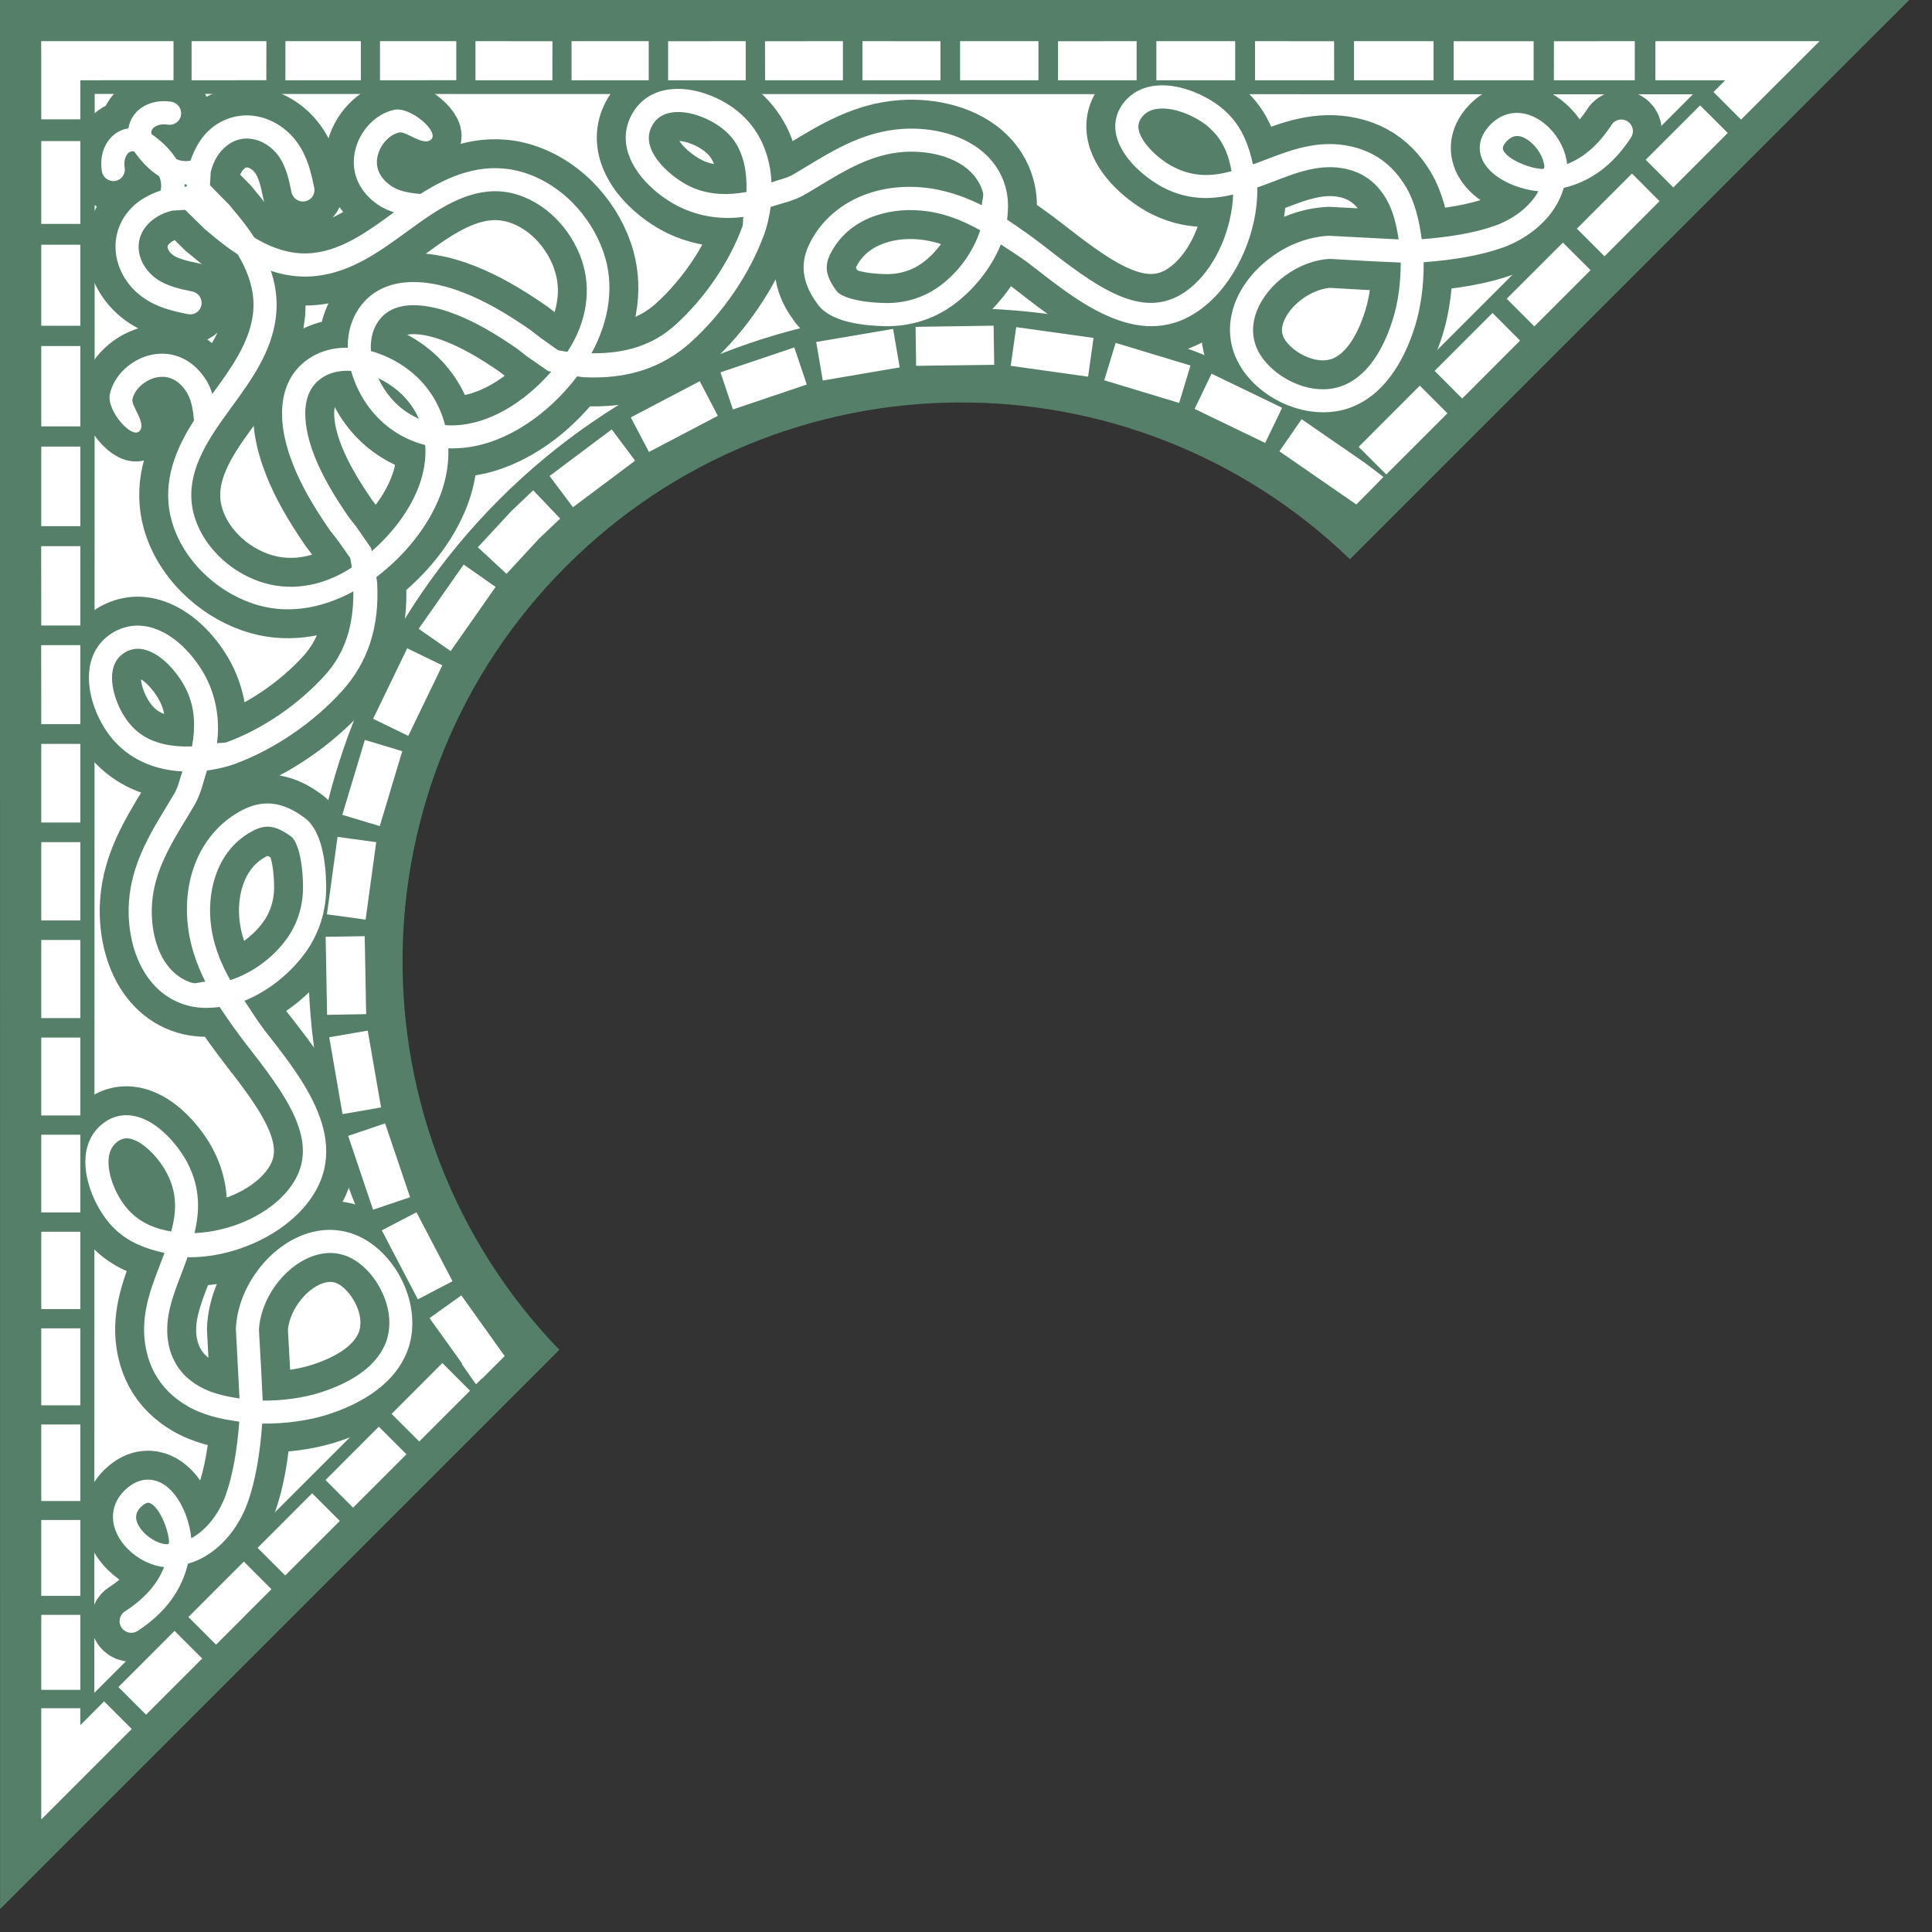
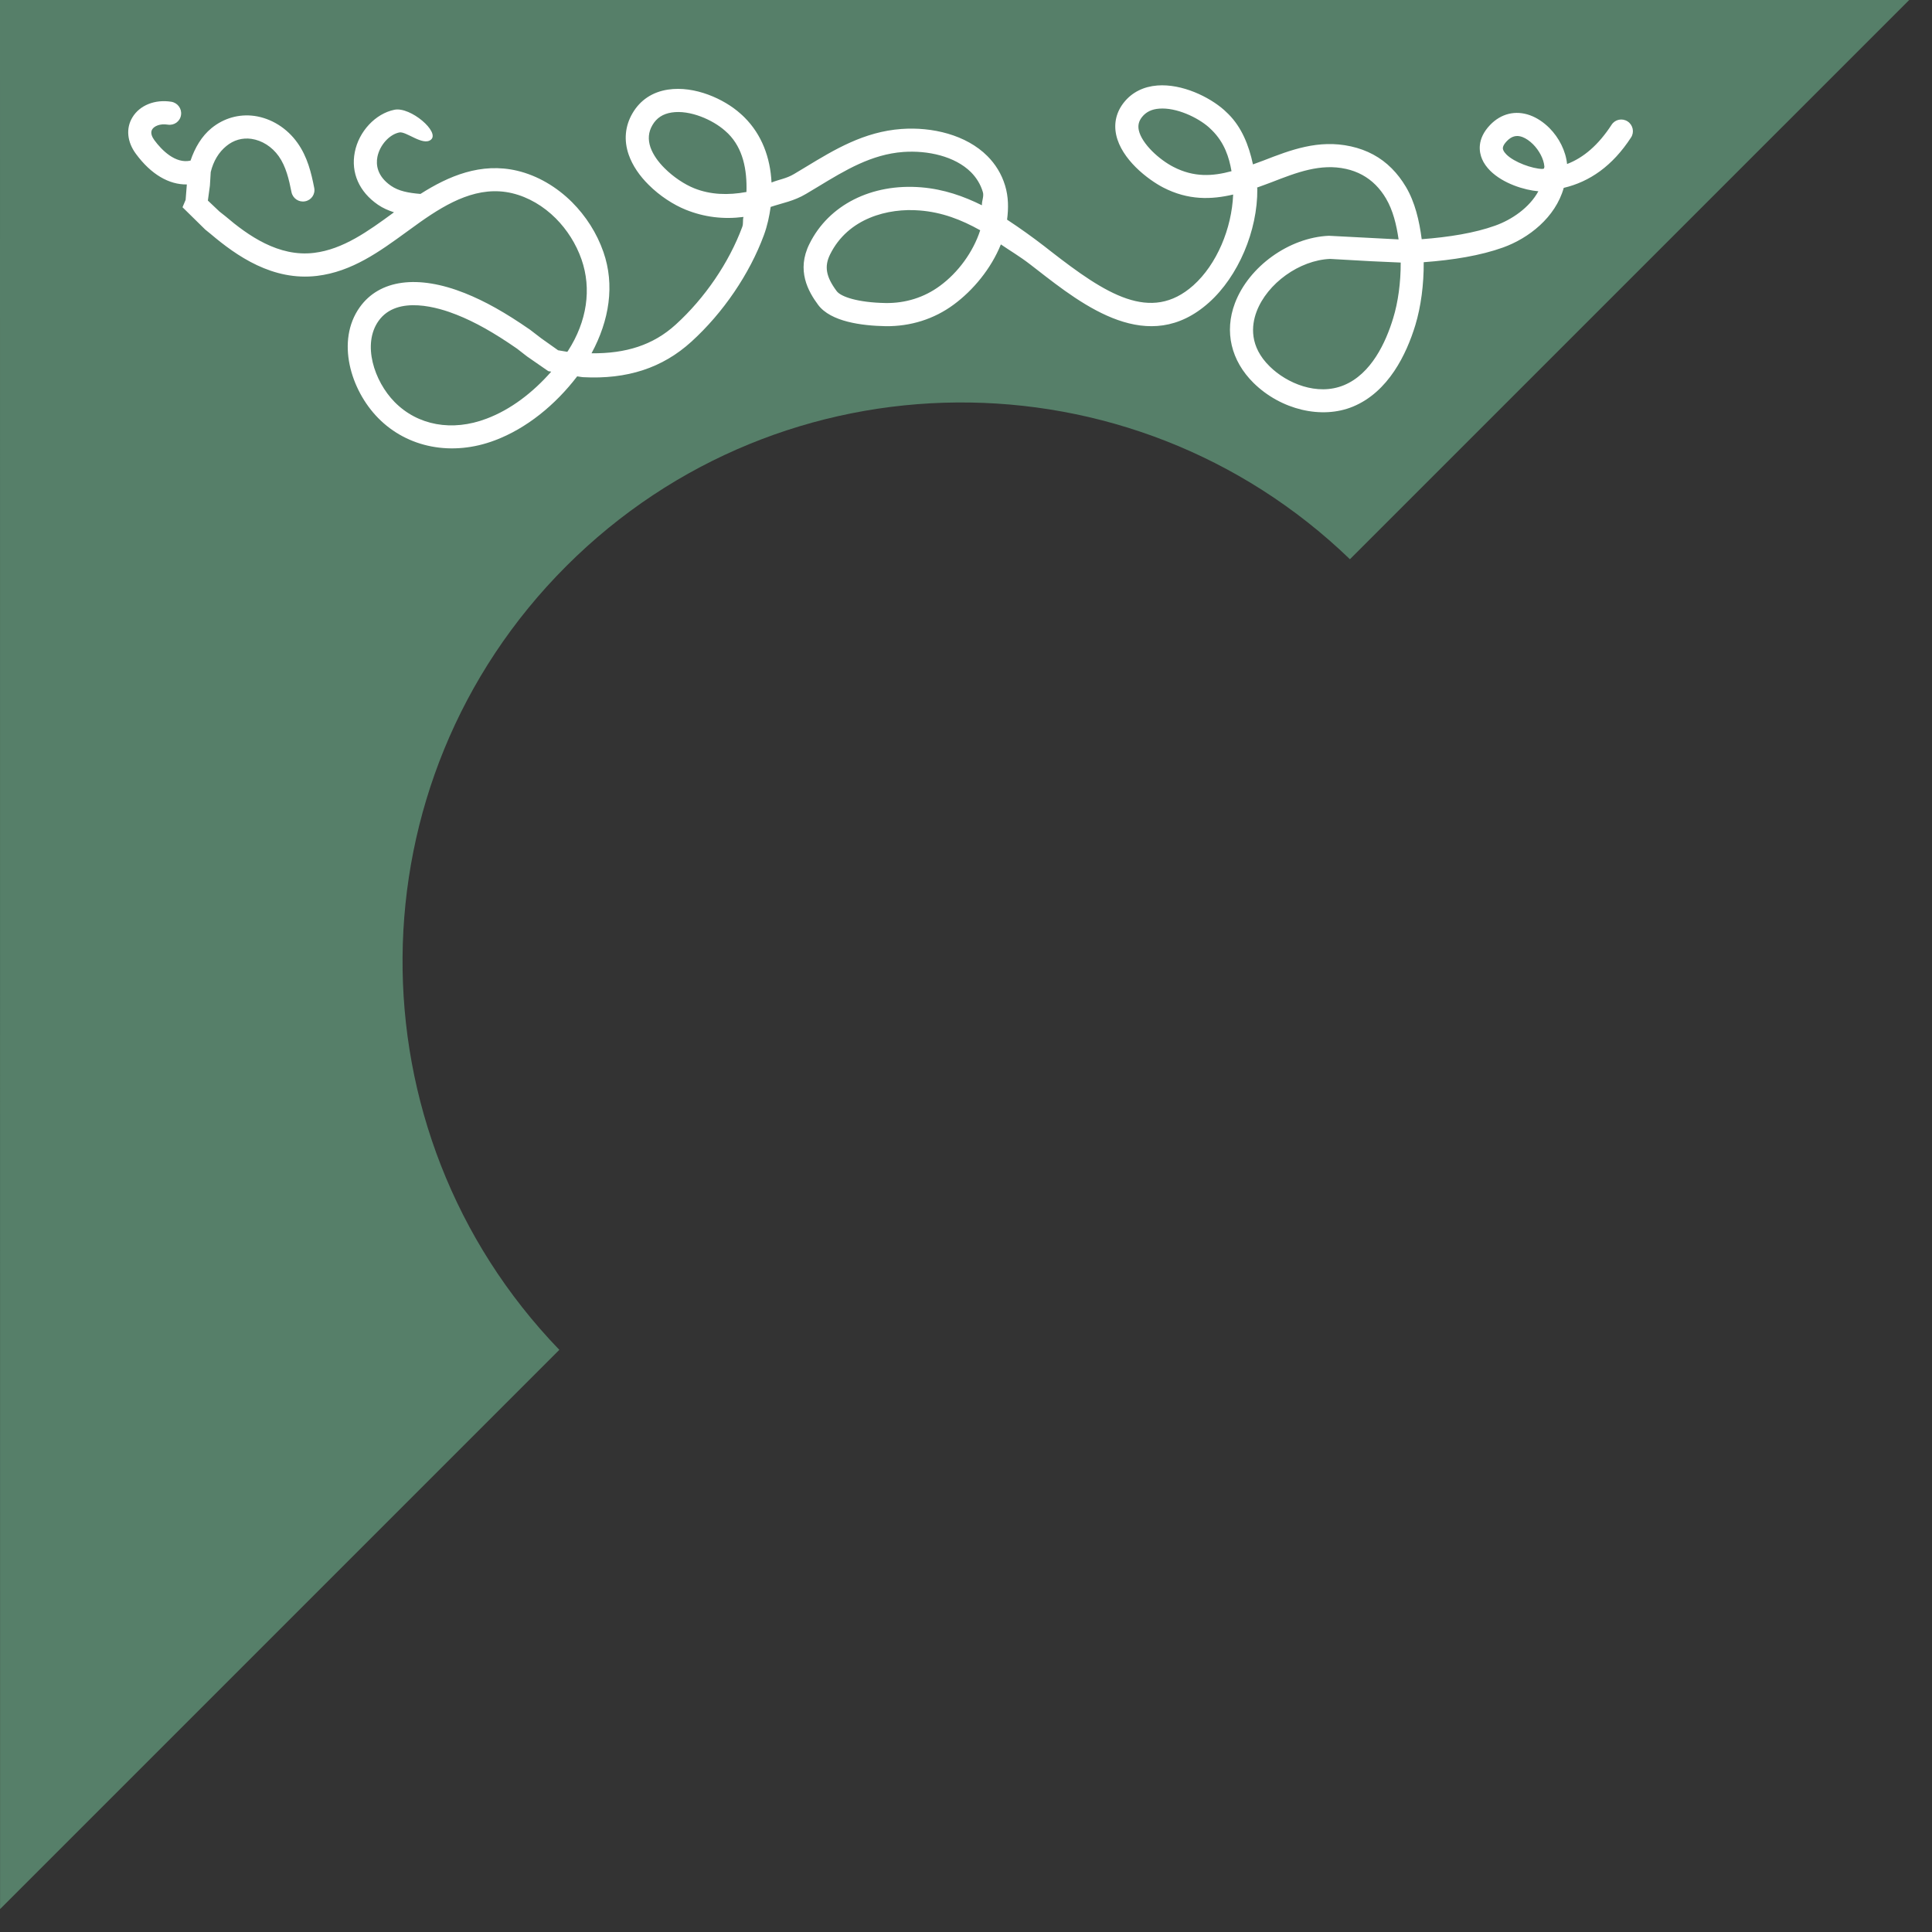
<svg xmlns="http://www.w3.org/2000/svg" version="1.1" id="レイヤー_1" x="0px" y="0px" width="79px" height="79px" viewBox="0 0 79 79" enable-background="new 0 0 79 79" xml:space="preserve">
  <rect x="0" y="0" width="79" height="79" fill="#333333" stroke="none" />
  <g>
    <path fill="#567F69" d="M23.153,23.151c8.834-8.836,23.088-8.919,32.046-0.284L78.067,0H0l0.003,78.063l22.868-22.868   C14.235,46.24,14.319,31.985,23.153,23.151z" />
-     <path fill="#FFFFFF" d="M20.42,20.419c9.496-9.494,24.335-10.326,34.804-2.563l14-14L3.872,3.84L3.856,69.222l14.004-14   C10.094,44.751,10.93,29.912,20.42,20.419z" />
    <g>
-       <path fill="none" stroke="#567F69" stroke-width="2.365" d="M12.57,14.705c-1.14,0.811-1.35,2.377-0.582,4.303    c0.328,0.823,0.789,1.643,1.495,2.665l0.359,0.464l0.482,0.685c0,0,0.034,0.192,0.062,0.372c-0.012,0.009-0.024,0.024-0.037,0.034    c-1.204,0.774-2.535,0.969-3.739,0.55c-0.641-0.225-1.216-0.59-1.674-1.052c-0.508-0.507-0.876-1.126-1.031-1.782    c-0.328-1.372,0.368-2.613,1.17-3.751c0.003-0.004,0.412-0.57,0.412-0.57c0.799-1.099,1.622-2.231,1.795-3.662    c0.217-1.811-0.805-3.28-1.721-4.357L9.388,8.39L8.475,7.462l-0.3,0.123l-0.629,0.05c0.013-0.725-0.408-1.458-1.25-2.08    C5.807,5.192,5.25,5.14,4.801,5.41C4.306,5.71,4.058,6.332,4.166,7.003C4.206,7.261,4.451,7.437,4.708,7.4    c0.257-0.042,0.434-0.282,0.39-0.54C5.045,6.537,5.163,6.301,5.293,6.22c0.148-0.086,0.322,0.004,0.445,0.096    c0.391,0.289,0.976,0.852,0.83,1.475c-0.532,0.179-1,0.457-1.325,0.857C4.832,9.149,4.658,9.767,4.745,10.4    c0.096,0.693,0.498,1.333,1.102,1.763c0.573,0.408,1.223,0.561,1.839,0.682c0.257,0.052,0.501-0.115,0.551-0.372    c0.047-0.254-0.12-0.505-0.377-0.554c-0.515-0.103-1.053-0.227-1.471-0.526c-0.387-0.276-0.644-0.681-0.709-1.111    c-0.05-0.378,0.053-0.73,0.294-1.028c0.254-0.313,0.61-0.525,1.065-0.641L7.593,8.58c0,0,0.322-0.044,0.613-0.084    C8.317,8.62,8.651,8.972,8.651,8.972l0.191,0.235c0.79,0.932,1.675,2.186,1.502,3.628c-0.146,1.188-0.897,2.223-1.625,3.223    l-0.037,0.049c-0.071-0.227-0.164-0.449-0.31-0.656c-0.526-0.768-1.31-1.111-2.146-0.95c-0.848,0.167-1.578,0.849-1.736,1.625    c-0.136,0.656,0.913,1.87,1.226,1.489c0.267-0.328-0.358-1.013-0.3-1.291c0.083-0.408,0.522-0.802,1-0.895    c0.321-0.062,0.789-0.019,1.179,0.551c0.22,0.318,0.294,0.719,0.338,1.211c-0.73,1.139-1.304,2.47-0.95,3.96    c0.197,0.828,0.659,1.604,1.29,2.236c0.563,0.563,1.26,1.013,2.034,1.282c1.35,0.47,2.795,0.244,4.142-0.486    c0.012,1.398-0.335,2.522-1.177,3.445c-1.083,1.19-2.538,2.182-3.989,2.717c-0.146,0.053-0.27,0.013-0.409,0.05    c0.105-0.817,0.006-1.609-0.297-2.362c-0.198-0.493-0.561-1.059-1.021-1.52c-0.355-0.355-0.773-0.652-1.229-0.808    c-0.586-0.208-1.17-0.151-1.693,0.151c-0.535,0.316-0.873,0.817-0.969,1.455c-0.164,1.089,0.39,2.296,0.978,2.959    c0.053,0.057,0.105,0.115,0.161,0.17c0.703,0.703,1.638,1.053,2.659,1.105c-0.124,0.31-0.155,0.601-0.344,0.92l-0.288,0.479    c-0.712,1.17-1.445,2.384-1.557,3.913c-0.09,1.253,0.241,2.643,1.111,3.512c0.322,0.326,0.721,0.576,1.197,0.722    c0.468,0.143,0.936,0.143,1.399,0.084c0.35,0.535,0.722,1.046,1.083,1.52c0.004,0,0.208,0.267,0.208,0.267    c1.742,2.238,2.95,4.088,1.396,5.831c-0.857,0.96-2.324,1.573-3.714,1.628c0.21-0.888,0.247-1.835-0.285-2.865    c-0.151-0.291-0.442-0.734-0.832-1.121c-0.369-0.368-0.817-0.688-1.319-0.795c-0.485-0.105-0.95,0.006-1.34,0.324    c-0.402,0.325-0.638,0.793-0.681,1.354c-0.075,1.011,0.467,2.124,1.006,2.735c0.049,0.059,0.108,0.117,0.164,0.173    c0.541,0.542,1.263,0.835,2.058,1.006c-0.052,0.14-0.099,0.276-0.157,0.417c-0.431,1.111-0.876,2.258-0.582,3.585    c0.146,0.659,0.448,1.217,0.903,1.672c0.217,0.216,0.471,0.41,0.756,0.578c0.628,0.372,1.374,0.548,2.139,0.647    c-0.084,1.117-0.257,2.17-0.551,2.996c-0.244,0.684-0.736,1.408-1.412,1.772c-0.046-0.562-0.313-1.438-0.842-1.97    c-0.142-0.143-0.3-0.258-0.473-0.332c-0.273-0.117-0.814-0.226-1.396,0.332c-0.465,0.445-0.609,1.039-0.394,1.627    c0.103,0.289,0.288,0.561,0.521,0.793c0.399,0.399,0.944,0.674,1.471,0.728c-0.258,0.675-0.777,1.28-1.607,1.819    c-0.216,0.143-0.278,0.438-0.133,0.654c0.143,0.219,0.437,0.284,0.656,0.141c1.173-0.764,1.811-1.701,2.059-2.75    c1.217-0.344,2.064-1.439,2.439-2.486c0.331-0.919,0.51-2.03,0.6-3.244c0.917,0.01,1.823-0.114,2.569-0.337    c1.192-0.365,2.736-1.103,3.337-2.558c0.529-1.274,0.13-2.943-0.969-4.061c-0.907-0.922-2.096-1.201-3.256-0.762    c-1.505,0.566-2.69,2.217-2.758,3.839c0,0,0.12,2.349,0.148,2.851c-0.607-0.086-1.192-0.229-1.675-0.511    c-0.211-0.127-0.396-0.269-0.558-0.427c-0.328-0.332-0.545-0.734-0.652-1.207c-0.232-1.047,0.145-2.016,0.541-3.037    c0.077-0.195,0.148-0.399,0.22-0.604c0.021,0.002,0.034,0.012,0.056,0.012c1.712,0.014,3.582-0.782,4.652-1.983    c2.201-2.464,0.143-5.111-1.358-7.042l-0.208-0.264c-0.324-0.426-0.548-0.806-0.816-1.197c0.993-0.4,1.879-1.136,2.467-1.935    c0.588-0.798,0.892-1.761,0.876-2.779c-0.016-0.972-0.18-2.241-0.87-2.759c-0.554-0.411-1.411-0.896-2.495-0.358    c-1.591,0.789-2.479,2.541-2.309,4.575c0.077,0.935,0.365,1.739,0.733,2.479c-0.183-0.009-0.371,0.094-0.548,0.041    c-0.315-0.096-0.585-0.267-0.805-0.489c-0.656-0.653-0.897-1.761-0.826-2.767c0.096-1.301,0.739-2.366,1.424-3.492l0.291-0.486    c0.294-0.495,0.368-0.963,0.532-1.445c0.377-0.056,0.762-0.133,1.151-0.276c1.591-0.587,3.179-1.667,4.358-2.962    c1.07-1.179,1.547-2.627,1.448-4.436c0-0.033-0.016-0.133-0.034-0.234c1.174-0.9,2.13-2.075,2.619-3.361    c0.659-1.746,0.313-3.578-0.91-4.779C15.944,14.328,13.932,13.735,12.57,14.705z M6.912,63.06c0,0.025-0.016,0.047-0.016,0.071    c-0.034,0-0.059,0.019-0.093,0.015c-0.307-0.023-0.656-0.216-0.904-0.463c-0.136-0.137-0.241-0.289-0.294-0.438    c-0.087-0.238-0.034-0.439,0.164-0.631c0.22-0.211,0.328-0.168,0.372-0.146c0.059,0.024,0.117,0.067,0.176,0.127    C6.637,61.915,6.905,62.655,6.912,63.06z M10.682,56.055l-0.093-1.671c0.056-1.251,1-2.569,2.154-3.003    c0.573-0.217,1.424-0.298,2.244,0.536c0.688,0.695,1.217,1.939,0.768,3.033c-0.461,1.116-1.752,1.715-2.748,2.018    c-0.647,0.195-1.455,0.309-2.266,0.304C10.713,56.711,10.682,56.055,10.682,56.055z M5.33,49.558    c-0.04-0.04-0.08-0.084-0.121-0.13C4.798,48.964,4.39,48.097,4.441,47.4c0.022-0.306,0.137-0.535,0.338-0.699    c0.17-0.136,0.344-0.182,0.548-0.139c0.278,0.063,0.585,0.272,0.857,0.545c0.26,0.26,0.492,0.582,0.646,0.878    c0.431,0.832,0.381,1.595,0.171,2.372C6.438,50.257,5.841,50.068,5.33,49.558z M8.604,37.601C8.5,36.316,8.918,34.679,10.4,33.943    c0.495-0.245,0.919-0.171,1.507,0.266c0.229,0.174,0.468,0.857,0.483,2.009c0.013,0.812-0.226,1.575-0.693,2.207    c-0.551,0.752-1.393,1.365-2.281,1.653C8.985,39.31,8.679,38.523,8.604,37.601z M7.85,30.522    c-0.923,0.028-1.783-0.146-2.387-0.752c-0.04-0.04-0.08-0.081-0.117-0.124c-0.446-0.502-0.857-1.439-0.746-2.182    c0.056-0.359,0.223-0.617,0.517-0.79c0.285-0.167,0.582-0.189,0.91-0.077c0.304,0.105,0.601,0.318,0.86,0.578    c0.359,0.359,0.653,0.811,0.812,1.205C7.971,29.048,7.992,29.77,7.85,30.522z M17.123,19.896    c-0.374,0.984-1.067,1.895-1.922,2.643c-0.01-0.054-0.024-0.123-0.024-0.123l-0.604-0.87l-0.316-0.405    c-0.659-0.959-1.09-1.721-1.39-2.473c-0.281-0.707-0.817-2.428,0.257-3.189c0.947-0.678,2.458-0.186,3.315,0.654    C17.401,17.076,17.659,18.483,17.123,19.896z" />
-       <path fill="none" stroke="#567F69" stroke-width="2.365" d="M15.464,17.094c1.201,1.223,3.03,1.573,4.776,0.91    c1.288-0.485,2.464-1.442,3.361-2.615c0.105,0.015,0.204,0.034,0.238,0.034c1.808,0.096,3.253-0.378,4.433-1.452    c1.297-1.179,2.377-2.767,2.963-4.354c0.145-0.394,0.223-0.775,0.278-1.156c0.479-0.161,0.947-0.235,1.445-0.532l0.486-0.291    c1.126-0.684,2.191-1.328,3.491-1.424c1.003-0.071,2.111,0.174,2.768,0.826c0.22,0.223,0.39,0.489,0.485,0.809    c0.056,0.176-0.046,0.361-0.037,0.545c-0.739-0.366-1.544-0.656-2.479-0.734c-2.033-0.167-3.788,0.721-4.574,2.313    c-0.539,1.08-0.053,1.941,0.355,2.492c0.517,0.693,1.786,0.853,2.758,0.873c1.021,0.012,1.981-0.289,2.783-0.88    c0.795-0.585,1.532-1.47,1.932-2.464c0.393,0.27,0.773,0.489,1.197,0.817l0.264,0.204c1.931,1.504,4.577,3.563,7.045,1.359    c1.2-1.071,1.996-2.941,1.98-4.649c0-0.022-0.009-0.034-0.009-0.056c0.204-0.074,0.408-0.146,0.601-0.221    c1.024-0.398,1.99-0.773,3.036-0.541c0.474,0.105,0.879,0.325,1.207,0.653c0.161,0.161,0.304,0.347,0.428,0.558    c0.284,0.482,0.427,1.067,0.514,1.671c-0.505-0.024-2.851-0.148-2.851-0.148c-1.626,0.071-3.275,1.257-3.842,2.758    c-0.439,1.163-0.158,2.349,0.762,3.259c1.117,1.1,2.789,1.496,4.063,0.969c1.455-0.6,2.192-2.147,2.554-3.336    c0.227-0.75,0.347-1.653,0.341-2.569c1.21-0.09,2.324-0.272,3.241-0.601c1.046-0.375,2.145-1.226,2.485-2.439    c1.052-0.247,1.99-0.889,2.752-2.061c0.142-0.217,0.08-0.512-0.14-0.656c-0.22-0.143-0.511-0.084-0.653,0.133    c-0.541,0.832-1.148,1.35-1.823,1.609c-0.053-0.529-0.325-1.074-0.724-1.474c-0.232-0.231-0.505-0.416-0.793-0.52    C61.972,4.5,61.38,4.642,60.932,5.108c-0.558,0.583-0.446,1.122-0.331,1.394c0.074,0.177,0.191,0.334,0.331,0.477    c0.532,0.53,1.408,0.796,1.972,0.842c-0.365,0.672-1.09,1.167-1.773,1.408c-0.827,0.297-1.879,0.468-2.997,0.552    c-0.099-0.762-0.275-1.512-0.644-2.137c-0.17-0.285-0.362-0.538-0.582-0.758c-0.451-0.455-1.012-0.756-1.671-0.901    c-1.328-0.294-2.474,0.152-3.582,0.582c-0.146,0.056-0.281,0.103-0.421,0.155c-0.17-0.793-0.464-1.518-1.006-2.059    c-0.056-0.055-0.114-0.111-0.173-0.164c-0.61-0.54-1.722-1.081-2.733-1.003c-0.561,0.044-1.03,0.278-1.355,0.681    c-0.316,0.39-0.431,0.854-0.325,1.341c0.108,0.498,0.43,0.95,0.795,1.316c0.391,0.39,0.833,0.681,1.124,0.832    c1.031,0.533,1.978,0.496,2.863,0.289c-0.056,1.389-0.669,2.856-1.628,3.714c-1.743,1.554-3.591,0.347-5.832-1.396l-0.266-0.208    C42.224,9.7,41.713,9.332,41.18,8.982c0.06-0.465,0.06-0.932-0.083-1.399c-0.146-0.479-0.399-0.876-0.722-1.201    c-0.869-0.87-2.259-1.2-3.516-1.108c-1.529,0.111-2.739,0.842-3.913,1.555L32.47,7.115c-0.321,0.192-0.612,0.221-0.922,0.348    c-0.05-1.021-0.399-1.957-1.105-2.662c-0.056-0.053-0.111-0.109-0.17-0.158c-0.659-0.592-1.867-1.146-2.959-0.979    c-0.638,0.096-1.14,0.431-1.452,0.969c-0.304,0.52-0.359,1.105-0.154,1.693c0.157,0.451,0.451,0.87,0.811,1.227    c0.461,0.463,1.027,0.822,1.517,1.021c0.756,0.306,1.545,0.402,2.365,0.297c-0.04,0.143,0.003,0.263-0.05,0.408    c-0.539,1.455-1.526,2.907-2.718,3.991c-0.926,0.845-2.049,1.191-3.445,1.176c0.728-1.347,0.957-2.792,0.486-4.142    c-0.27-0.775-0.718-1.469-1.281-2.034c-0.632-0.631-1.412-1.089-2.238-1.287c-1.492-0.354-2.82,0.22-3.962,0.947    c-0.489-0.04-0.892-0.115-1.207-0.334c-0.569-0.394-0.616-0.862-0.554-1.18c0.096-0.48,0.485-0.916,0.895-1    c0.281-0.059,0.965,0.566,1.293,0.297c0.381-0.312-0.835-1.358-1.491-1.225c-0.777,0.157-1.458,0.888-1.622,1.736    c-0.164,0.838,0.18,1.621,0.947,2.147c0.207,0.143,0.43,0.235,0.656,0.31l-0.05,0.037c-0.997,0.728-2.03,1.48-3.22,1.622    c-1.445,0.177-2.698-0.708-3.627-1.501L8.974,8.65c0,0-0.354-0.334-0.474-0.449c0.037-0.288,0.083-0.61,0.083-0.61    s0.031-0.557,0.034-0.557c0.111-0.452,0.328-0.809,0.638-1.062c0.297-0.245,0.653-0.347,1.027-0.294    c0.431,0.064,0.836,0.318,1.115,0.709c0.297,0.418,0.42,0.956,0.522,1.47c0.053,0.256,0.301,0.425,0.558,0.374    c0.254-0.046,0.424-0.293,0.371-0.551c-0.121-0.615-0.275-1.263-0.684-1.838c-0.428-0.604-1.071-1.004-1.762-1.102    C9.771,4.654,9.149,4.831,8.648,5.24C8.249,5.567,7.971,6.035,7.791,6.567C7.169,6.709,6.605,6.128,6.317,5.738    C6.225,5.614,6.135,5.437,6.222,5.292c0.08-0.131,0.315-0.248,0.641-0.195c0.26,0.04,0.502-0.133,0.539-0.394    c0.04-0.257-0.137-0.498-0.396-0.542C6.336,4.054,5.711,4.304,5.414,4.8C5.142,5.246,5.197,5.806,5.56,6.294    c0.619,0.84,1.353,1.26,2.08,1.248L7.59,8.173L7.463,8.474l0.929,0.913l0.21,0.17c1.081,0.917,2.551,1.94,4.361,1.724    c1.431-0.172,2.563-0.999,3.659-1.796l0.569-0.411c1.139-0.801,2.38-1.498,3.751-1.173c0.66,0.158,1.279,0.523,1.786,1.031    c0.458,0.461,0.827,1.037,1.05,1.675c0.421,1.207,0.223,2.535-0.551,3.738c-0.01,0.016-0.021,0.025-0.031,0.041    c-0.183-0.028-0.375-0.063-0.375-0.063l-0.684-0.485l-0.464-0.356c-1.019-0.706-1.842-1.166-2.662-1.494    c-1.926-0.768-3.495-0.558-4.303,0.578C13.737,13.931,14.328,15.94,15.464,17.094z M61.597,6.316    c-0.059-0.059-0.102-0.117-0.127-0.176c-0.019-0.047-0.064-0.152,0.146-0.371c0.195-0.202,0.394-0.254,0.632-0.168    c0.151,0.057,0.3,0.161,0.437,0.297c0.247,0.248,0.439,0.598,0.464,0.904c0.007,0.034-0.016,0.059-0.012,0.09    c-0.025,0-0.047,0.016-0.071,0.016C62.658,6.901,61.916,6.635,61.597,6.316z M57.275,10.736c0.004,0.814-0.107,1.622-0.306,2.269    c-0.301,0.997-0.898,2.285-2.016,2.746c-1.093,0.451-2.34-0.081-3.033-0.767c-0.836-0.818-0.752-1.673-0.538-2.243    c0.436-1.154,1.755-2.102,3.005-2.154l1.669,0.094C56.057,10.681,56.716,10.708,57.275,10.736z M50.357,7    c-0.776,0.21-1.535,0.257-2.371-0.173c-0.297-0.152-0.615-0.387-0.876-0.647c-0.271-0.272-0.485-0.579-0.544-0.854    c-0.044-0.204,0-0.377,0.136-0.547c0.167-0.205,0.396-0.316,0.703-0.337c0.693-0.053,1.56,0.353,2.027,0.764    c0.046,0.041,0.086,0.081,0.127,0.121C50.073,5.839,50.259,6.437,50.357,7z M40.081,9.416c-0.288,0.888-0.9,1.727-1.652,2.277    c-0.635,0.468-1.399,0.708-2.21,0.698c-1.148-0.02-1.836-0.258-2.006-0.486c-0.439-0.588-0.514-1.01-0.27-1.503    c0.736-1.487,2.374-1.902,3.662-1.796C38.524,8.678,39.311,8.985,40.081,9.416z M28.381,7.697    c-0.39-0.158-0.842-0.455-1.201-0.814c-0.263-0.26-0.474-0.553-0.582-0.857c-0.111-0.328-0.086-0.628,0.081-0.912    c0.17-0.291,0.427-0.459,0.786-0.514c0.746-0.116,1.681,0.3,2.182,0.746c0.044,0.037,0.087,0.076,0.127,0.117    c0.604,0.604,0.777,1.464,0.749,2.387C29.771,7.988,29.05,7.966,28.381,7.697z M16.136,16.439    c-0.842-0.857-1.331-2.37-0.656-3.318c0.765-1.074,2.482-0.536,3.188-0.253c0.755,0.299,1.517,0.726,2.473,1.388l0.406,0.316    c0,0,0.869,0.604,0.872,0.604c0,0,0.071,0.012,0.121,0.021c-0.749,0.854-1.656,1.551-2.644,1.922    C18.488,17.655,17.08,17.398,16.136,16.439z" />
-       <path fill="#FFFFFF" d="M12.57,14.705c-1.14,0.811-1.35,2.377-0.582,4.303c0.328,0.823,0.789,1.643,1.495,2.665l0.359,0.464    l0.482,0.685c0,0,0.034,0.192,0.062,0.372c-0.012,0.009-0.024,0.024-0.037,0.034c-1.204,0.774-2.535,0.969-3.739,0.55    c-0.641-0.225-1.216-0.59-1.674-1.052c-0.508-0.507-0.876-1.126-1.031-1.782c-0.328-1.372,0.368-2.613,1.17-3.751    c0.003-0.004,0.412-0.57,0.412-0.57c0.799-1.099,1.622-2.231,1.795-3.662c0.217-1.811-0.805-3.28-1.721-4.357L9.388,8.39    L8.475,7.462l-0.3,0.123l-0.629,0.05c0.013-0.725-0.408-1.458-1.25-2.08C5.807,5.192,5.25,5.14,4.801,5.41    C4.306,5.71,4.058,6.332,4.166,7.003C4.206,7.261,4.451,7.437,4.708,7.4c0.257-0.042,0.434-0.282,0.39-0.54    C5.045,6.537,5.163,6.301,5.293,6.22c0.148-0.086,0.322,0.004,0.445,0.096c0.391,0.289,0.976,0.852,0.83,1.475    c-0.532,0.179-1,0.457-1.325,0.857C4.832,9.149,4.658,9.767,4.745,10.4c0.096,0.693,0.498,1.333,1.102,1.763    c0.573,0.408,1.223,0.561,1.839,0.682c0.257,0.052,0.501-0.115,0.551-0.372c0.047-0.254-0.12-0.505-0.377-0.554    c-0.515-0.103-1.053-0.227-1.471-0.526c-0.387-0.276-0.644-0.681-0.709-1.111c-0.05-0.378,0.053-0.73,0.294-1.028    c0.254-0.313,0.61-0.525,1.065-0.641L7.593,8.58c0,0,0.322-0.044,0.613-0.084C8.317,8.62,8.651,8.972,8.651,8.972l0.191,0.235    c0.79,0.932,1.675,2.186,1.502,3.628c-0.146,1.188-0.897,2.223-1.625,3.223l-0.037,0.049c-0.071-0.227-0.164-0.449-0.31-0.656    c-0.526-0.768-1.31-1.111-2.146-0.95c-0.848,0.167-1.578,0.849-1.736,1.625c-0.136,0.656,0.913,1.87,1.226,1.489    c0.267-0.328-0.358-1.013-0.3-1.291c0.083-0.408,0.522-0.802,1-0.895c0.321-0.062,0.789-0.019,1.179,0.551    c0.22,0.318,0.294,0.719,0.338,1.211c-0.73,1.139-1.304,2.47-0.95,3.96c0.197,0.828,0.659,1.604,1.29,2.236    c0.563,0.563,1.26,1.013,2.034,1.282c1.35,0.47,2.795,0.244,4.142-0.486c0.012,1.398-0.335,2.522-1.177,3.445    c-1.083,1.19-2.538,2.182-3.989,2.717c-0.146,0.053-0.27,0.013-0.409,0.05c0.105-0.817,0.006-1.609-0.297-2.362    c-0.198-0.493-0.561-1.059-1.021-1.52c-0.355-0.355-0.773-0.652-1.229-0.808c-0.586-0.208-1.17-0.151-1.693,0.151    c-0.535,0.316-0.873,0.817-0.969,1.455c-0.164,1.089,0.39,2.296,0.978,2.959c0.053,0.057,0.105,0.115,0.161,0.17    c0.703,0.703,1.638,1.053,2.659,1.105c-0.124,0.31-0.155,0.601-0.344,0.92l-0.288,0.479c-0.712,1.17-1.445,2.384-1.557,3.913    c-0.09,1.253,0.241,2.643,1.111,3.512c0.322,0.326,0.721,0.576,1.197,0.722c0.468,0.143,0.936,0.143,1.399,0.084    c0.35,0.535,0.722,1.046,1.083,1.52c0.004,0,0.208,0.267,0.208,0.267c1.742,2.238,2.95,4.088,1.396,5.831    c-0.857,0.96-2.324,1.573-3.714,1.628c0.21-0.888,0.247-1.835-0.285-2.865c-0.151-0.291-0.442-0.734-0.832-1.121    c-0.369-0.368-0.817-0.688-1.319-0.795c-0.485-0.105-0.95,0.006-1.34,0.324c-0.402,0.325-0.638,0.793-0.681,1.354    c-0.075,1.011,0.467,2.124,1.006,2.735c0.049,0.059,0.108,0.117,0.164,0.173c0.541,0.542,1.263,0.835,2.058,1.006    c-0.052,0.14-0.099,0.276-0.157,0.417c-0.431,1.111-0.876,2.258-0.582,3.585c0.146,0.659,0.448,1.217,0.903,1.672    c0.217,0.216,0.471,0.41,0.756,0.578c0.628,0.372,1.374,0.548,2.139,0.647c-0.084,1.117-0.257,2.17-0.551,2.996    c-0.244,0.684-0.736,1.408-1.412,1.772c-0.046-0.562-0.313-1.438-0.842-1.97c-0.142-0.143-0.3-0.258-0.473-0.332    c-0.273-0.117-0.814-0.226-1.396,0.332c-0.465,0.445-0.609,1.039-0.394,1.627c0.103,0.289,0.288,0.561,0.521,0.793    c0.399,0.399,0.944,0.674,1.471,0.728c-0.258,0.675-0.777,1.28-1.607,1.819c-0.216,0.143-0.278,0.438-0.133,0.654    c0.143,0.219,0.437,0.284,0.656,0.141c1.173-0.764,1.811-1.701,2.059-2.75c1.217-0.344,2.064-1.439,2.439-2.486    c0.331-0.919,0.51-2.03,0.6-3.244c0.917,0.01,1.823-0.114,2.569-0.337c1.192-0.365,2.736-1.103,3.337-2.558    c0.529-1.274,0.13-2.943-0.969-4.061c-0.907-0.922-2.096-1.201-3.256-0.762c-1.505,0.566-2.69,2.217-2.758,3.839    c0,0,0.12,2.349,0.148,2.851c-0.607-0.086-1.192-0.229-1.675-0.511c-0.211-0.127-0.396-0.269-0.558-0.427    c-0.328-0.332-0.545-0.734-0.652-1.207c-0.232-1.047,0.145-2.016,0.541-3.037c0.077-0.195,0.148-0.399,0.22-0.604    c0.021,0.002,0.034,0.012,0.056,0.012c1.712,0.014,3.582-0.782,4.652-1.983c2.201-2.464,0.143-5.111-1.358-7.042l-0.208-0.264    c-0.324-0.426-0.548-0.806-0.816-1.197c0.993-0.4,1.879-1.136,2.467-1.935c0.588-0.798,0.892-1.761,0.876-2.779    c-0.016-0.972-0.18-2.241-0.87-2.759c-0.554-0.411-1.411-0.896-2.495-0.358c-1.591,0.789-2.479,2.541-2.309,4.575    c0.077,0.935,0.365,1.739,0.733,2.479c-0.183-0.009-0.371,0.094-0.548,0.041c-0.315-0.096-0.585-0.267-0.805-0.489    c-0.656-0.653-0.897-1.761-0.826-2.767c0.096-1.301,0.739-2.366,1.424-3.492l0.291-0.486c0.294-0.495,0.368-0.963,0.532-1.445    c0.377-0.056,0.762-0.133,1.151-0.276c1.591-0.587,3.179-1.667,4.358-2.962c1.07-1.179,1.547-2.627,1.448-4.436    c0-0.033-0.016-0.133-0.034-0.234c1.174-0.9,2.13-2.075,2.619-3.361c0.659-1.746,0.313-3.578-0.91-4.779    C15.944,14.328,13.932,13.735,12.57,14.705z M6.912,63.06c0,0.025-0.016,0.047-0.016,0.071c-0.034,0-0.059,0.019-0.093,0.015    c-0.307-0.023-0.656-0.216-0.904-0.463c-0.136-0.137-0.241-0.289-0.294-0.438c-0.087-0.238-0.034-0.439,0.164-0.631    c0.22-0.211,0.328-0.168,0.372-0.146c0.059,0.024,0.117,0.067,0.176,0.127C6.637,61.915,6.905,62.655,6.912,63.06z M10.682,56.055    l-0.093-1.671c0.056-1.251,1-2.569,2.154-3.003c0.573-0.217,1.424-0.298,2.244,0.536c0.688,0.695,1.217,1.939,0.768,3.033    c-0.461,1.116-1.752,1.715-2.748,2.018c-0.647,0.195-1.455,0.309-2.266,0.304C10.713,56.711,10.682,56.055,10.682,56.055z     M5.33,49.558c-0.04-0.04-0.08-0.084-0.121-0.13C4.798,48.964,4.39,48.097,4.441,47.4c0.022-0.306,0.137-0.535,0.338-0.699    c0.17-0.136,0.344-0.182,0.548-0.139c0.278,0.063,0.585,0.272,0.857,0.545c0.26,0.26,0.492,0.582,0.646,0.878    c0.431,0.832,0.381,1.595,0.171,2.372C6.438,50.257,5.841,50.068,5.33,49.558z M8.604,37.601C8.5,36.316,8.918,34.679,10.4,33.943    c0.495-0.245,0.919-0.171,1.507,0.266c0.229,0.174,0.468,0.857,0.483,2.009c0.013,0.812-0.226,1.575-0.693,2.207    c-0.551,0.752-1.393,1.365-2.281,1.653C8.985,39.31,8.679,38.523,8.604,37.601z M7.85,30.522    c-0.923,0.028-1.783-0.146-2.387-0.752c-0.04-0.04-0.08-0.081-0.117-0.124c-0.446-0.502-0.857-1.439-0.746-2.182    c0.056-0.359,0.223-0.617,0.517-0.79c0.285-0.167,0.582-0.189,0.91-0.077c0.304,0.105,0.601,0.318,0.86,0.578    c0.359,0.359,0.653,0.811,0.812,1.205C7.971,29.048,7.992,29.77,7.85,30.522z M17.123,19.896    c-0.374,0.984-1.067,1.895-1.922,2.643c-0.01-0.054-0.024-0.123-0.024-0.123l-0.604-0.87l-0.316-0.405    c-0.659-0.959-1.09-1.721-1.39-2.473c-0.281-0.707-0.817-2.428,0.257-3.189c0.947-0.678,2.458-0.186,3.315,0.654    C17.401,17.076,17.659,18.483,17.123,19.896z" />
      <path fill="#FFFFFF" d="M15.464,17.094c1.201,1.223,3.03,1.573,4.776,0.91c1.288-0.485,2.464-1.442,3.361-2.615    c0.105,0.015,0.204,0.034,0.238,0.034c1.808,0.096,3.253-0.378,4.433-1.452c1.297-1.179,2.377-2.767,2.963-4.354    c0.145-0.394,0.223-0.775,0.278-1.156c0.479-0.161,0.947-0.235,1.445-0.532l0.486-0.291c1.126-0.684,2.191-1.328,3.491-1.424    c1.003-0.071,2.111,0.174,2.768,0.826c0.22,0.223,0.39,0.489,0.485,0.809c0.056,0.176-0.046,0.361-0.037,0.545    c-0.739-0.366-1.544-0.656-2.479-0.734c-2.033-0.167-3.788,0.721-4.574,2.313c-0.539,1.08-0.053,1.941,0.355,2.492    c0.517,0.693,1.786,0.853,2.758,0.873c1.021,0.012,1.981-0.289,2.783-0.88c0.795-0.585,1.532-1.47,1.932-2.464    c0.393,0.27,0.773,0.489,1.197,0.817l0.264,0.204c1.931,1.504,4.577,3.563,7.045,1.359c1.2-1.071,1.996-2.941,1.98-4.649    c0-0.022-0.009-0.034-0.009-0.056c0.204-0.074,0.408-0.146,0.601-0.221c1.024-0.398,1.99-0.773,3.036-0.541    c0.474,0.105,0.879,0.325,1.207,0.653c0.161,0.161,0.304,0.347,0.428,0.558c0.284,0.482,0.427,1.067,0.514,1.671    c-0.505-0.024-2.851-0.148-2.851-0.148c-1.626,0.071-3.275,1.257-3.842,2.758c-0.439,1.163-0.158,2.349,0.762,3.259    c1.117,1.1,2.789,1.496,4.063,0.969c1.455-0.6,2.192-2.147,2.554-3.336c0.227-0.75,0.347-1.653,0.341-2.569    c1.21-0.09,2.324-0.272,3.241-0.601c1.046-0.375,2.145-1.226,2.485-2.439c1.052-0.247,1.99-0.889,2.752-2.061    c0.142-0.217,0.08-0.512-0.14-0.656c-0.22-0.143-0.511-0.084-0.653,0.133c-0.541,0.832-1.148,1.35-1.823,1.609    c-0.053-0.529-0.325-1.074-0.724-1.474c-0.232-0.231-0.505-0.416-0.793-0.52C61.972,4.5,61.38,4.642,60.932,5.108    c-0.558,0.583-0.446,1.122-0.331,1.394c0.074,0.177,0.191,0.334,0.331,0.477c0.532,0.53,1.408,0.796,1.972,0.842    c-0.365,0.672-1.09,1.167-1.773,1.408c-0.827,0.297-1.879,0.468-2.997,0.552c-0.099-0.762-0.275-1.512-0.644-2.137    c-0.17-0.285-0.362-0.538-0.582-0.758c-0.451-0.455-1.012-0.756-1.671-0.901c-1.328-0.294-2.474,0.152-3.582,0.582    c-0.146,0.056-0.281,0.103-0.421,0.155c-0.17-0.793-0.464-1.518-1.006-2.059c-0.056-0.055-0.114-0.111-0.173-0.164    c-0.61-0.54-1.722-1.081-2.733-1.003c-0.561,0.044-1.03,0.278-1.355,0.681c-0.316,0.39-0.431,0.854-0.325,1.341    c0.108,0.498,0.43,0.95,0.795,1.316c0.391,0.39,0.833,0.681,1.124,0.832c1.031,0.533,1.978,0.496,2.863,0.289    c-0.056,1.389-0.669,2.856-1.628,3.714c-1.743,1.554-3.591,0.347-5.832-1.396l-0.266-0.208C42.224,9.7,41.713,9.332,41.18,8.982    c0.06-0.465,0.06-0.932-0.083-1.399c-0.146-0.479-0.399-0.876-0.722-1.201c-0.869-0.87-2.259-1.2-3.516-1.108    c-1.529,0.111-2.739,0.842-3.913,1.555L32.47,7.115c-0.321,0.192-0.612,0.221-0.922,0.348c-0.05-1.021-0.399-1.957-1.105-2.662    c-0.056-0.053-0.111-0.109-0.17-0.158c-0.659-0.592-1.867-1.146-2.959-0.979c-0.638,0.096-1.14,0.431-1.452,0.969    c-0.304,0.52-0.359,1.105-0.154,1.693c0.157,0.451,0.451,0.87,0.811,1.227c0.461,0.463,1.027,0.822,1.517,1.021    c0.756,0.306,1.545,0.402,2.365,0.297c-0.04,0.143,0.003,0.263-0.05,0.408c-0.539,1.455-1.526,2.907-2.718,3.991    c-0.926,0.845-2.049,1.191-3.445,1.176c0.728-1.347,0.957-2.792,0.486-4.142c-0.27-0.775-0.718-1.469-1.281-2.034    c-0.632-0.631-1.412-1.089-2.238-1.287c-1.492-0.354-2.82,0.22-3.962,0.947c-0.489-0.04-0.892-0.115-1.207-0.334    c-0.569-0.394-0.616-0.862-0.554-1.18c0.096-0.48,0.485-0.916,0.895-1c0.281-0.059,0.965,0.566,1.293,0.297    c0.381-0.312-0.835-1.358-1.491-1.225c-0.777,0.157-1.458,0.888-1.622,1.736c-0.164,0.838,0.18,1.621,0.947,2.147    c0.207,0.143,0.43,0.235,0.656,0.31l-0.05,0.037c-0.997,0.728-2.03,1.48-3.22,1.622c-1.445,0.177-2.698-0.708-3.627-1.501    L8.974,8.65c0,0-0.354-0.334-0.474-0.449c0.037-0.288,0.083-0.61,0.083-0.61s0.031-0.557,0.034-0.557    c0.111-0.452,0.328-0.809,0.638-1.062c0.297-0.245,0.653-0.347,1.027-0.294c0.431,0.064,0.836,0.318,1.115,0.709    c0.297,0.418,0.42,0.956,0.522,1.47c0.053,0.256,0.301,0.425,0.558,0.374c0.254-0.046,0.424-0.293,0.371-0.551    c-0.121-0.615-0.275-1.263-0.684-1.838c-0.428-0.604-1.071-1.004-1.762-1.102C9.771,4.654,9.149,4.831,8.648,5.24    C8.249,5.567,7.971,6.035,7.791,6.567C7.169,6.709,6.605,6.128,6.317,5.738C6.225,5.614,6.135,5.437,6.222,5.292    c0.08-0.131,0.315-0.248,0.641-0.195c0.26,0.04,0.502-0.133,0.539-0.394c0.04-0.257-0.137-0.498-0.396-0.542    C6.336,4.054,5.711,4.304,5.414,4.8C5.142,5.246,5.197,5.806,5.56,6.294c0.619,0.84,1.353,1.26,2.08,1.248L7.59,8.173L7.463,8.474    l0.929,0.913l0.21,0.17c1.081,0.917,2.551,1.94,4.361,1.724c1.431-0.172,2.563-0.999,3.659-1.796l0.569-0.411    c1.139-0.801,2.38-1.498,3.751-1.173c0.66,0.158,1.279,0.523,1.786,1.031c0.458,0.461,0.827,1.037,1.05,1.675    c0.421,1.207,0.223,2.535-0.551,3.738c-0.01,0.016-0.021,0.025-0.031,0.041c-0.183-0.028-0.375-0.063-0.375-0.063l-0.684-0.485    l-0.464-0.356c-1.019-0.706-1.842-1.166-2.662-1.494c-1.926-0.768-3.495-0.558-4.303,0.578    C13.737,13.931,14.328,15.94,15.464,17.094z M61.597,6.316c-0.059-0.059-0.102-0.117-0.127-0.176    c-0.019-0.047-0.064-0.152,0.146-0.371c0.195-0.202,0.394-0.254,0.632-0.168c0.151,0.057,0.3,0.161,0.437,0.297    c0.247,0.248,0.439,0.598,0.464,0.904c0.007,0.034-0.016,0.059-0.012,0.09c-0.025,0-0.047,0.016-0.071,0.016    C62.658,6.901,61.916,6.635,61.597,6.316z M57.275,10.736c0.004,0.814-0.107,1.622-0.306,2.269    c-0.301,0.997-0.898,2.285-2.016,2.746c-1.093,0.451-2.34-0.081-3.033-0.767c-0.836-0.818-0.752-1.673-0.538-2.243    c0.436-1.154,1.755-2.102,3.005-2.154l1.669,0.094C56.057,10.681,56.716,10.708,57.275,10.736z M50.357,7    c-0.776,0.21-1.535,0.257-2.371-0.173c-0.297-0.152-0.615-0.387-0.876-0.647c-0.271-0.272-0.485-0.579-0.544-0.854    c-0.044-0.204,0-0.377,0.136-0.547c0.167-0.205,0.396-0.316,0.703-0.337c0.693-0.053,1.56,0.353,2.027,0.764    c0.046,0.041,0.086,0.081,0.127,0.121C50.073,5.839,50.259,6.437,50.357,7z M40.081,9.416c-0.288,0.888-0.9,1.727-1.652,2.277    c-0.635,0.468-1.399,0.708-2.21,0.698c-1.148-0.02-1.836-0.258-2.006-0.486c-0.439-0.588-0.514-1.01-0.27-1.503    c0.736-1.487,2.374-1.902,3.662-1.796C38.524,8.678,39.311,8.985,40.081,9.416z M28.381,7.697    c-0.39-0.158-0.842-0.455-1.201-0.814c-0.263-0.26-0.474-0.553-0.582-0.857c-0.111-0.328-0.086-0.628,0.081-0.912    c0.17-0.291,0.427-0.459,0.786-0.514c0.746-0.116,1.681,0.3,2.182,0.746c0.044,0.037,0.087,0.076,0.127,0.117    c0.604,0.604,0.777,1.464,0.749,2.387C29.771,7.988,29.05,7.966,28.381,7.697z M16.136,16.439    c-0.842-0.857-1.331-2.37-0.656-3.318c0.765-1.074,2.482-0.536,3.188-0.253c0.755,0.299,1.517,0.726,2.473,1.388l0.406,0.316    c0,0,0.869,0.604,0.872,0.604c0,0,0.071,0.012,0.121,0.021c-0.749,0.854-1.656,1.551-2.644,1.922    C18.488,17.655,17.08,17.398,16.136,16.439z" />
    </g>
-     <path fill="#FFFFFF" d="M3.284,34.435H1.687v3.203h1.598V34.435z M3.284,38.437H1.687v3.193h1.598V38.437z M3.284,46.4H1.687v3.177   h1.598V46.4z M3.284,26.38H1.684l0.003,3.231h1.598V26.38z M3.284,30.419H1.687v3.213h1.598V30.419z M3.284,18.261H1.687v3.254   h1.598V18.261z M3.284,10.006H1.687v3.315h1.598V10.006z M3.284,50.367H1.687v3.162h1.598V50.367z M11.663,64.421l2.231-2.23   l-1.13-1.131l-2.231,2.232L11.663,64.421z M1.687,65.257h1.598v-3.104H1.687V65.257z M3.284,54.316H1.687v3.148h1.598V54.316z    M5.971,70.115l2.297-2.298l-1.13-1.129l-2.297,2.296L5.971,70.115z M8.834,67.251l2.266-2.267l-1.13-1.13l-2.266,2.266   L8.834,67.251z M3.284,58.247H1.687v3.13h1.598V58.247z M3.284,69.851H1.687v2.619v1.928l3.699-3.699l-1.13-1.13l-0.972,0.974   V69.851z M3.284,66.032H1.687v3.067h1.598V66.032z M3.284,22.332H1.684l0.003,3.244h1.598V22.332z M42.462,3.283v-1.6h-3.204v1.6   H42.462z M50.507,3.283v-1.6h-3.223v1.6H50.507z M34.467,3.283v-1.6l-3.186,0.003l0.003,1.597H34.467z M38.456,3.283V1.686   l-3.191-0.003v1.6H38.456z M62.711,3.283V1.686h-3.271v1.597H62.711z M54.555,3.283l-0.003-1.597l-3.234-0.003v1.6H54.555z    M58.619,3.283v-1.6h-3.253v1.6H58.619z M18.658,3.28V1.683h-3.12v1.6L18.658,3.28z M7.095,3.28V1.683H4.12L4.116,3.28H7.095z    M14.755,3.283v-1.6h-3.086v1.6H14.755z M30.492,3.283v-1.6l-3.173,0.003v1.597H30.492z M3.284,3.283h0.913v-1.6H2.485H1.684   l0.003,0.799V4.88h1.598V3.283z M26.526,3.283v-1.6H23.37v1.6H26.526z M22.587,3.283l0.003-1.597l-3.148-0.003v1.6H22.587z    M3.284,5.769H1.687v3.386h1.598V5.769z M59.789,16.296l2.368-2.369l-1.127-1.129l-2.368,2.367L59.789,16.296z M41.552,13.376   l-0.223,1.582l3.163,0.445l0.223-1.585L41.552,13.376z M45.619,14.021l-0.465,1.529l3.062,0.926l0.464-1.529L45.619,14.021z    M49.541,15.281l-0.693,1.439l2.885,1.393l0.693-1.439L49.541,15.281z M29.461,15.225l0.508,1.517l3.021-1.019l-0.511-1.517   L29.461,15.225z M37.438,13.365l0.022,1.594l3.194-0.043l-0.025-1.599L37.438,13.365z M52.314,18.453l2.597,1.796l0.548,0.378   l0.511-0.511l0.598-0.613l-0.746-0.569l-2.598-1.792L52.314,18.453z M14.437,61.648l2.183-2.182l-1.13-1.13l-2.18,2.183   L14.437,61.648z M66.847,1.683l-3.306,0.003l-0.003,1.597h3.309V1.683z M68.422,7.664l2.226-2.227l-1.13-1.127l-2.226,2.223   L68.422,7.664z M71.192,4.892l3.21-3.209h-1.929h-0.526h-0.869h-3.39v1.6h2.857l-0.48,0.48L71.192,4.892z M26.536,18.481   l2.816-1.479l-0.739-1.414l-2.82,1.479L26.536,18.481z M56.685,19.4l2.501-2.5l-1.13-1.131l-2.501,2.505L56.685,19.4z    M65.608,10.48l2.25-2.254l-1.126-1.129L64.479,9.35L65.608,10.48z M43.264,1.686v1.597h3.213v-1.6L43.264,1.686z M62.739,13.346   l2.3-2.3l-1.13-1.127l-2.3,2.297L62.739,13.346z M33.374,13.983l0.269,1.576l3.146-0.536l-0.27-1.574L33.374,13.983z    M15.254,49.465l1.514-0.511l-1.021-3.018l-1.511,0.51L15.254,49.465z M17.086,53.13l1.418-0.74l-1.474-2.819l-1.418,0.739   L17.086,53.13z M14.006,45.556l1.576-0.272l-0.545-3.142l-1.575,0.271L14.006,45.556z M13.375,41.498l1.597-0.03l-0.059-3.188   l-1.597,0.027L13.375,41.498z M7.834,1.683v1.6L10.89,3.28l0.003-1.597H7.834z M17.142,58.943l2.077-2.076l-1.13-1.132   l-2.077,2.079L17.142,58.943z M18.903,55.767l-0.016,0.016l0.576,0.824l0.241-0.242l0.006,0.01l0.926-0.926l-0.394-0.551   l-1.377-1.929l-1.301,0.929L18.903,55.767z M1.687,42.427v3.185h1.598v-3.185H1.687z M13.368,37.387l1.582,0.217l0.434-3.167   l-1.582-0.217L13.368,37.387z M20.884,20.926l-1.346,1.452l1.173,1.086l1.331-1.439l0.863-0.82l-1.102-1.157l-0.886,0.842   L20.884,20.926z M23.429,20.741l2.541-1.903l-0.956-1.279l-2.542,1.904L23.429,20.741z M17.12,25.712l1.307,0.912L20.265,24   l-1.306-0.916L17.12,25.712z M15.257,29.392l1.437,0.699l1.393-2.885l-1.437-0.696L15.257,29.392z M13.997,33.319l1.532,0.46   l0.919-3.063l-1.529-0.461L13.997,33.319z M1.687,14.15v3.285h1.598V14.15H1.687z" />
  </g>
</svg>